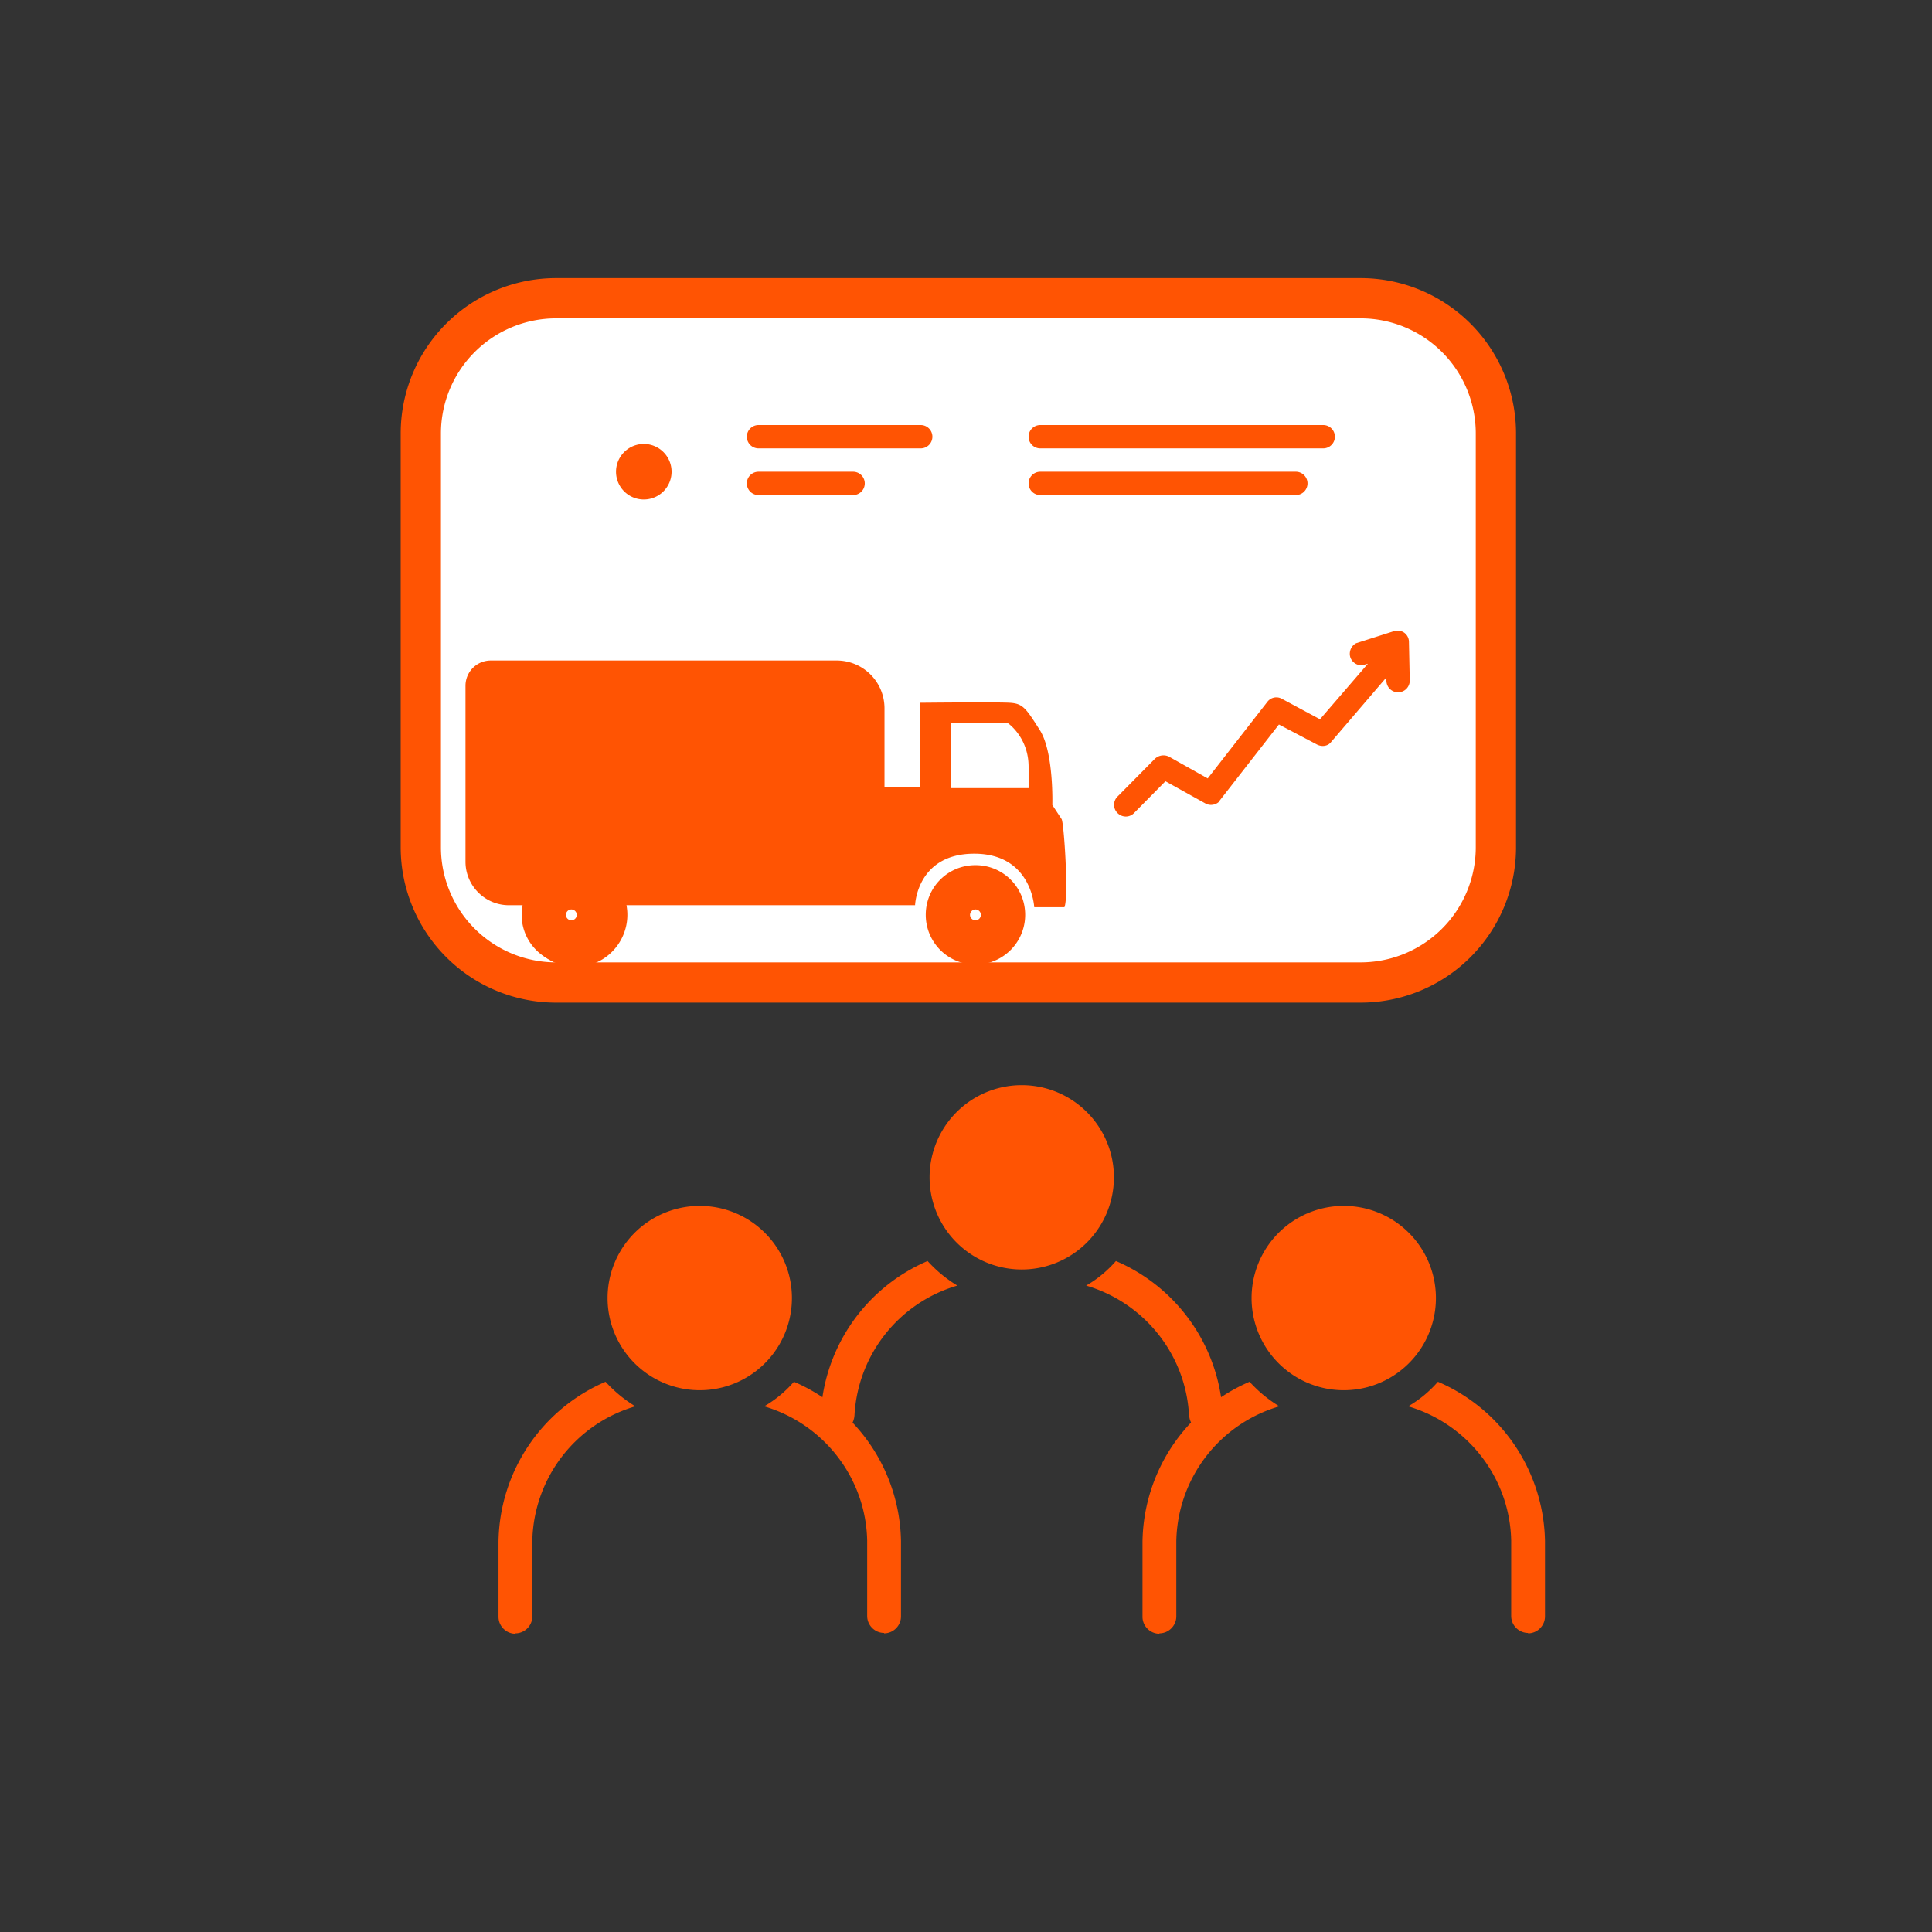
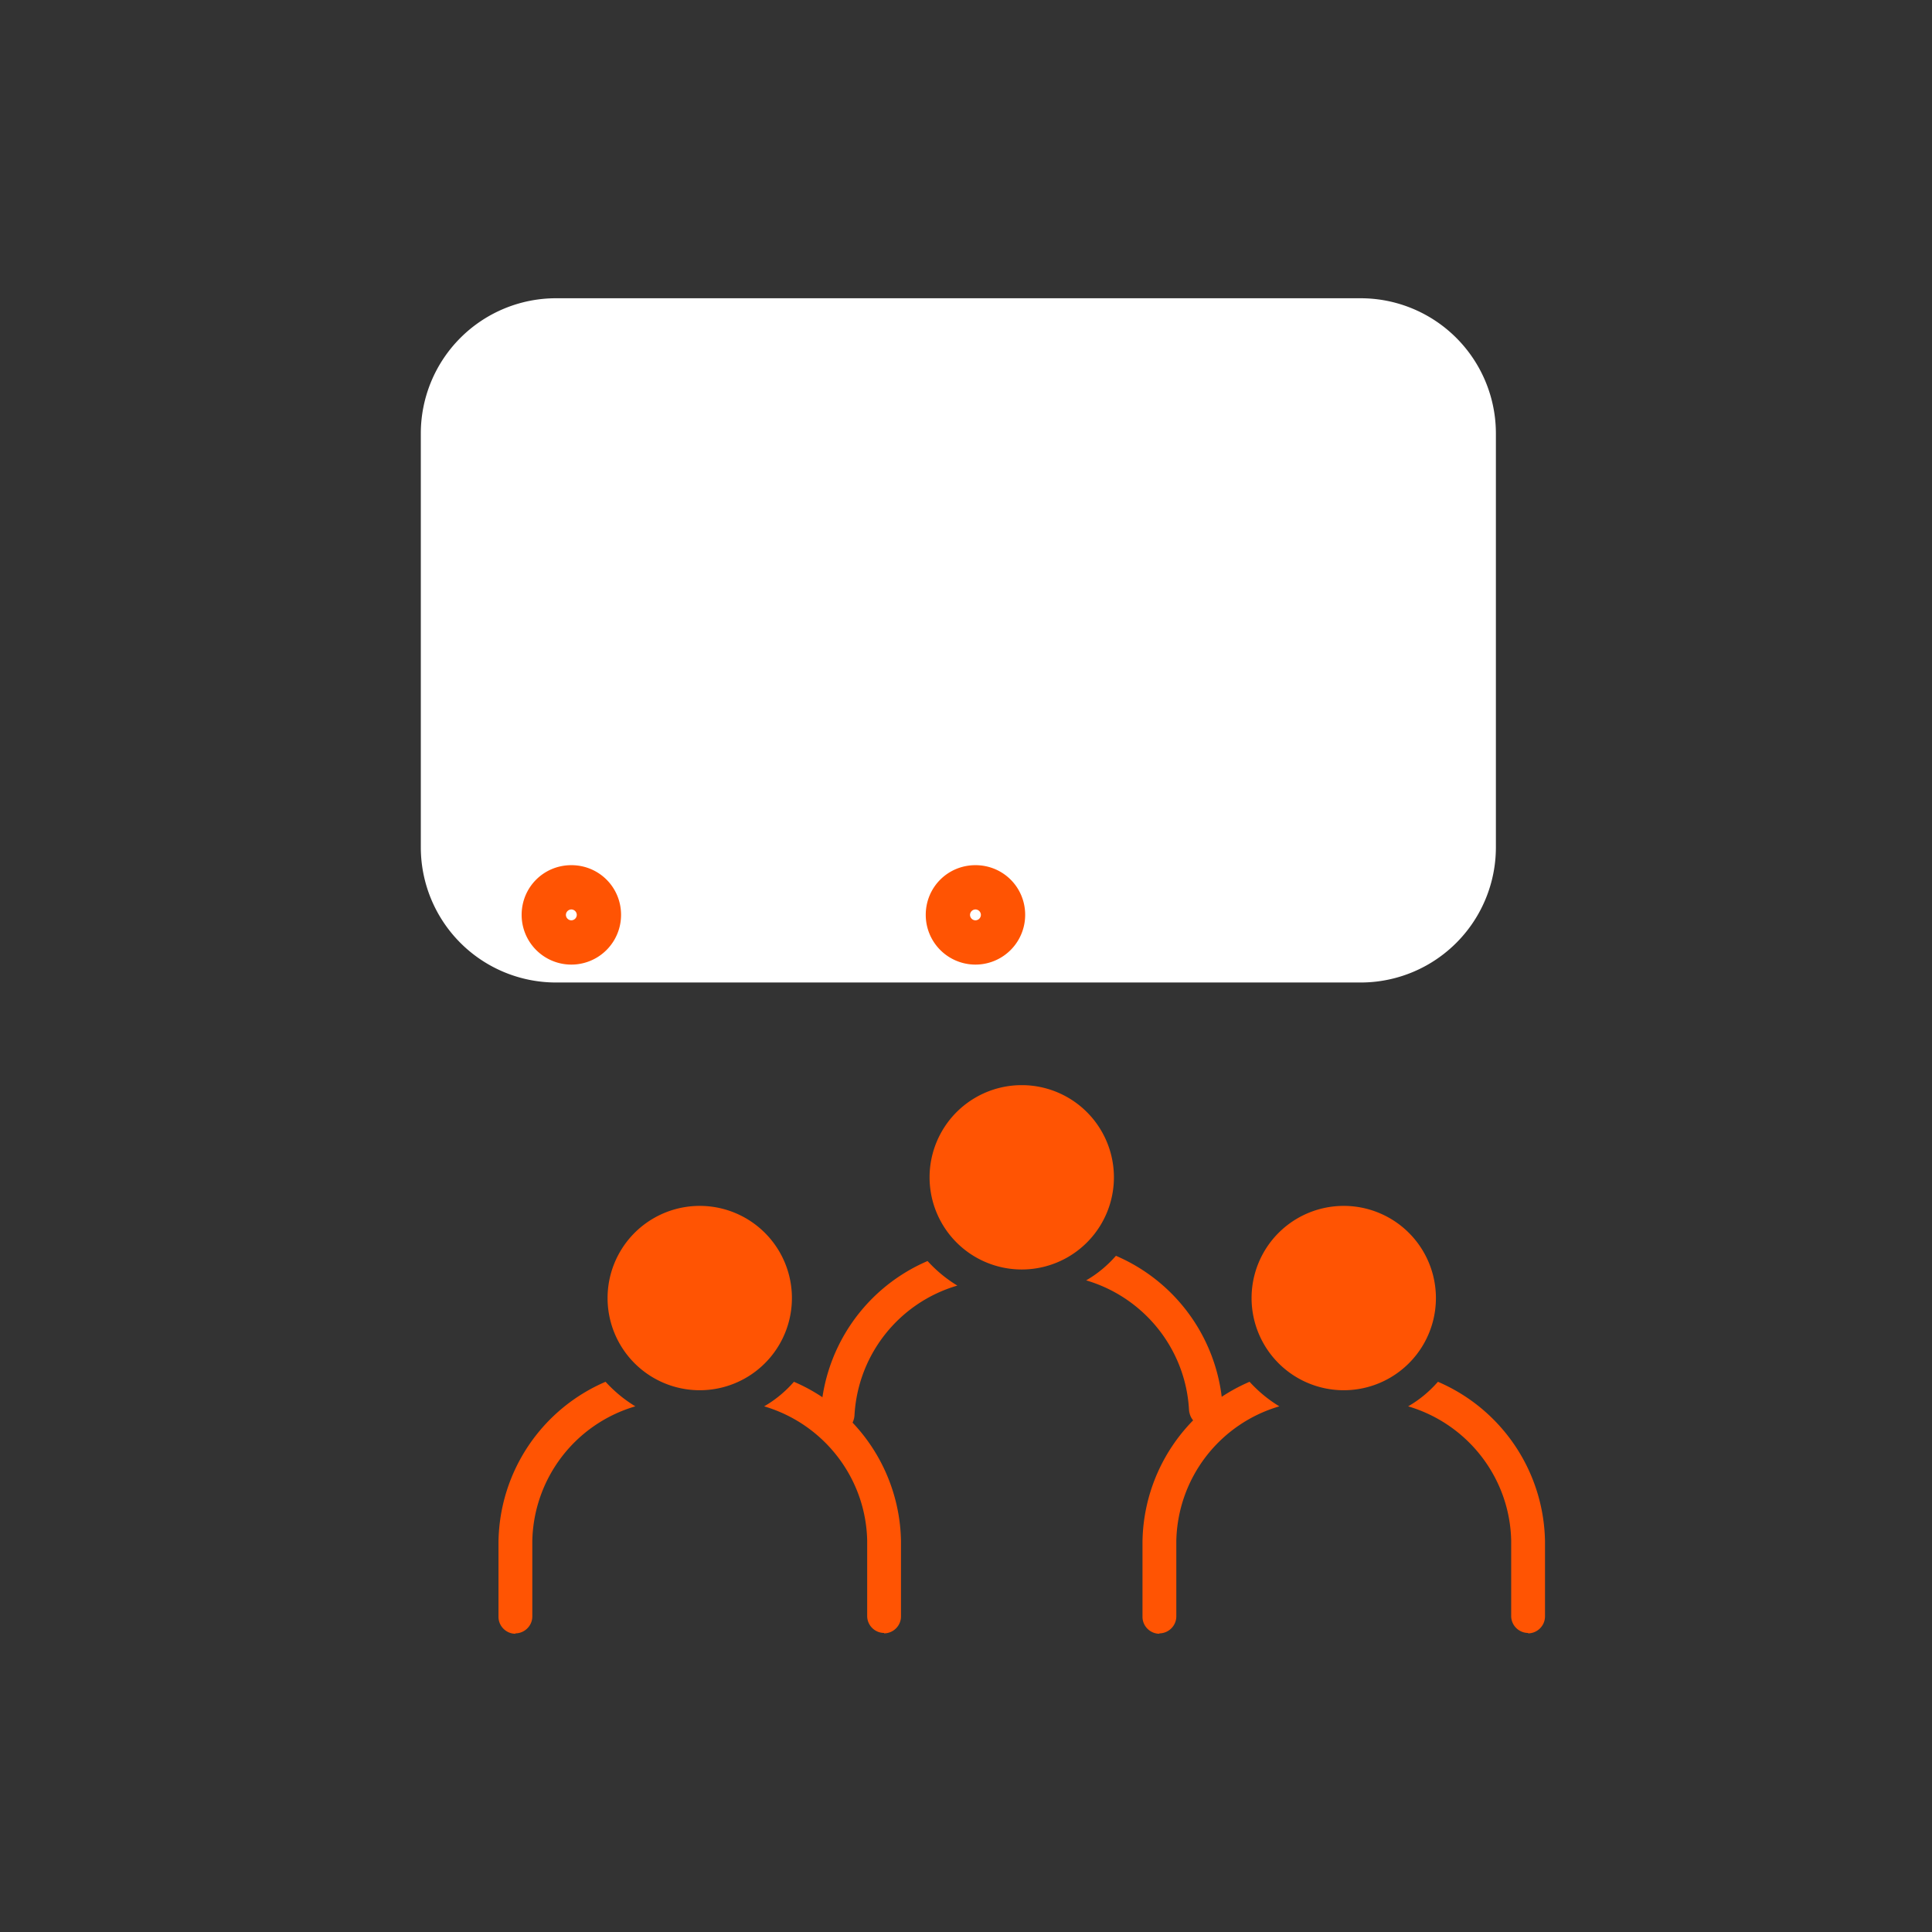
<svg xmlns="http://www.w3.org/2000/svg" viewBox="0 0 48 48">
  <rect x="0" y="0" width="48" height="48" fill="#333333" stroke="none" />
  <path fill="#fff" d="M33.805 7.41h-19.99a3.36 3.36 0 0 0-3.36 3.36v10.28a3.36 3.36 0 0 0 3.36 3.36h19.99a3.36 3.36 0 0 0 3.36-3.36V10.77a3.36 3.36 0 0 0-3.36-3.36" />
-   <path fill="#FF5403" fill-rule="evenodd" d="M13.815 7.91a2.86 2.86 0 0 0-2.86 2.86v10.28a2.86 2.86 0 0 0 2.86 2.86h19.99a2.86 2.86 0 0 0 2.86-2.86V10.77a2.86 2.86 0 0 0-2.86-2.86zm-3.86 2.86a3.86 3.86 0 0 1 3.86-3.86h19.99a3.86 3.86 0 0 1 3.86 3.86v10.28a3.86 3.86 0 0 1-3.86 3.86h-19.99a3.86 3.86 0 0 1-3.86-3.86z" clip-rule="evenodd" />
  <path fill="#FF5403" d="M21.965 40.58c.23 0 .42-.19.42-.42v-1.87a4.39 4.39 0 0 0-2.66-3.96c-.21.24-.46.45-.74.61 1.49.44 2.53 1.79 2.56 3.34v1.87c0 .23.19.42.42.42zm-9.16 0c.23 0 .42-.19.42-.42v-1.87a3.56 3.56 0 0 1 2.56-3.35c-.28-.17-.52-.37-.74-.61a4.39 4.39 0 0 0-2.66 3.97v1.87c0 .23.19.42.42.42zm4.58-6.04a2.29 2.29 0 1 0 0-4.58 2.29 2.29 0 0 0 0 4.58" />
  <path fill="#FF5403" d="M17.385 33.71a1.46 1.46 0 1 0 0-2.92 1.46 1.46 0 0 0 0 2.92m16 .83a2.29 2.29 0 1 0 0-4.58 2.29 2.29 0 0 0 0 4.58m4.58 6.04c.23 0 .42-.19.42-.42v-1.87a4.39 4.39 0 0 0-2.66-3.96c-.21.24-.46.45-.74.61 1.49.44 2.53 1.79 2.56 3.34v1.87c0 .23.19.42.42.42zm-9.16 0c.23 0 .42-.19.42-.42v-1.87a3.56 3.56 0 0 1 2.56-3.35c-.28-.17-.52-.37-.74-.61a4.39 4.39 0 0 0-2.66 3.97v1.87c0 .23.19.42.42.42z" />
-   <path fill="#FF5403" d="M33.385 33.71a1.46 1.46 0 1 0 0-2.92 1.46 1.46 0 0 0 0 2.92m-3.42 1.87c.23 0 .42-.19.42-.42v.13a4.39 4.39 0 0 0-2.66-3.96c-.21.24-.46.45-.74.61 1.49.44 2.53 1.79 2.56 3.34v-.13c0 .23.19.42.42.42zm-9.16 0c.23 0 .42-.19.42-.42v.13a3.56 3.56 0 0 1 2.56-3.35c-.28-.17-.52-.37-.74-.61a4.39 4.39 0 0 0-2.66 3.97v-.13c0 .23.19.42.42.42zm4.58-4.04a2.29 2.29 0 1 0 0-4.58 2.29 2.29 0 0 0 0 4.58" />
+   <path fill="#FF5403" d="M33.385 33.71a1.46 1.46 0 1 0 0-2.92 1.46 1.46 0 0 0 0 2.92m-3.42 1.87c.23 0 .42-.19.42-.42a4.39 4.39 0 0 0-2.66-3.96c-.21.24-.46.45-.74.61 1.49.44 2.53 1.79 2.56 3.34v-.13c0 .23.19.42.42.42zm-9.16 0c.23 0 .42-.19.42-.42v.13a3.56 3.56 0 0 1 2.56-3.35c-.28-.17-.52-.37-.74-.61a4.39 4.39 0 0 0-2.66 3.97v-.13c0 .23.19.42.42.42zm4.58-4.04a2.29 2.29 0 1 0 0-4.58 2.29 2.29 0 0 0 0 4.58" />
  <path fill="#FF5403" d="M25.385 30.71a1.46 1.46 0 1 0 0-2.92 1.46 1.46 0 0 0 0 2.92m-11.19-7.12a.86.86 0 0 1-.86-.86c0-.48.38-.86.86-.86s.86.38.86.86c0 .47-.38.86-.86.86m0-1.37c-.28 0-.51.23-.51.51s.23.51.51.51.51-.23.51-.51-.23-.51-.51-.51" />
  <path fill="#FF5403" fill-rule="evenodd" d="M12.96 22.73c0-.687.548-1.235 1.235-1.235s1.235.548 1.235 1.235a1.235 1.235 0 1 1-2.47 0m1.235-.135a.137.137 0 0 0-.135.135c0 .073.062.135.135.135a.137.137 0 0 0 .135-.135.137.137 0 0 0-.135-.135" clip-rule="evenodd" />
-   <path fill="#FF5403" d="M24.235 23.59c.47 0 .86-.38.86-.86s-.38-.86-.86-.86-.86.38-.86.86c0 .47.38.86.86.86m0-1.37c.28 0 .51.23.51.51s-.23.51-.51.51-.51-.23-.51-.51.23-.51.51-.51" />
  <path fill="#FF5403" fill-rule="evenodd" d="M23 22.73c0-.687.548-1.235 1.235-1.235s1.235.548 1.235 1.235a1.235 1.235 0 1 1-2.47 0m1.235-.135a.137.137 0 0 0-.135.135c0 .073.062.135.135.135a.137.137 0 0 0 .135-.135.137.137 0 0 0-.135-.135" clip-rule="evenodd" />
-   <path fill="#FF5403" d="M12.195 16.41h8.59c.66 0 1.19.53 1.19 1.19v1.96h.88v-2.1s1.9-.02 2.23 0 .4.13.75.68.31 1.86.31 1.86l.23.35c.06.09.18 1.95.07 2.19h-.75s-.06-1.33-1.49-1.33-1.47 1.28-1.47 1.28h-7.17c.13.7-.33 1.38-1.03 1.51a1.295 1.295 0 0 1-1.51-1.51h-.38c-.6 0-1.08-.49-1.08-1.08v-4.37c0-.35.28-.63.63-.63m11.44 3.04v.13h1.92v-.53c0-.73-.51-1.08-.51-1.08h-1.41zm-9.34 4.04a.76.76 0 1 0 .001-1.52.76.76 0 0 0 0 1.52m15.999-3.59 1.48-1.9.95.5c.12.06.27.04.35-.07l1.37-1.6v.08a.29.29 0 0 0 .58 0l-.02-.96c0-.16-.13-.29-.29-.28-.03 0-.06 0-.08.01l-.94.3c-.14.07-.2.25-.13.39.06.11.18.18.31.15l.11-.03-1.19 1.38-.95-.51a.28.28 0 0 0-.36.08l-1.48 1.9-.96-.54a.31.31 0 0 0-.35.05l-.92.93c-.12.11-.13.29-.02.41s.29.13.41.02l.02-.02.77-.78.99.55c.12.07.28.04.37-.07zm-7.13-9.05a.29.29 0 0 0-.29-.29h-4.03a.29.29 0 0 0 0 .58h4.03c.16 0 .29-.13.29-.29m-4.32.87a.29.29 0 0 0 0 .58h2.35a.29.29 0 0 0 0-.58zm14.32-.87a.29.29 0 0 0-.29-.29h-7.03a.29.29 0 0 0 0 .58h7.03c.16 0 .29-.13.29-.29m-7.32.87a.29.29 0 0 0 0 .58h6.35a.29.29 0 0 0 0-.58zm-9.85.69a.69.69 0 1 0 0-1.38.69.69 0 0 0 0 1.38" />
</svg>